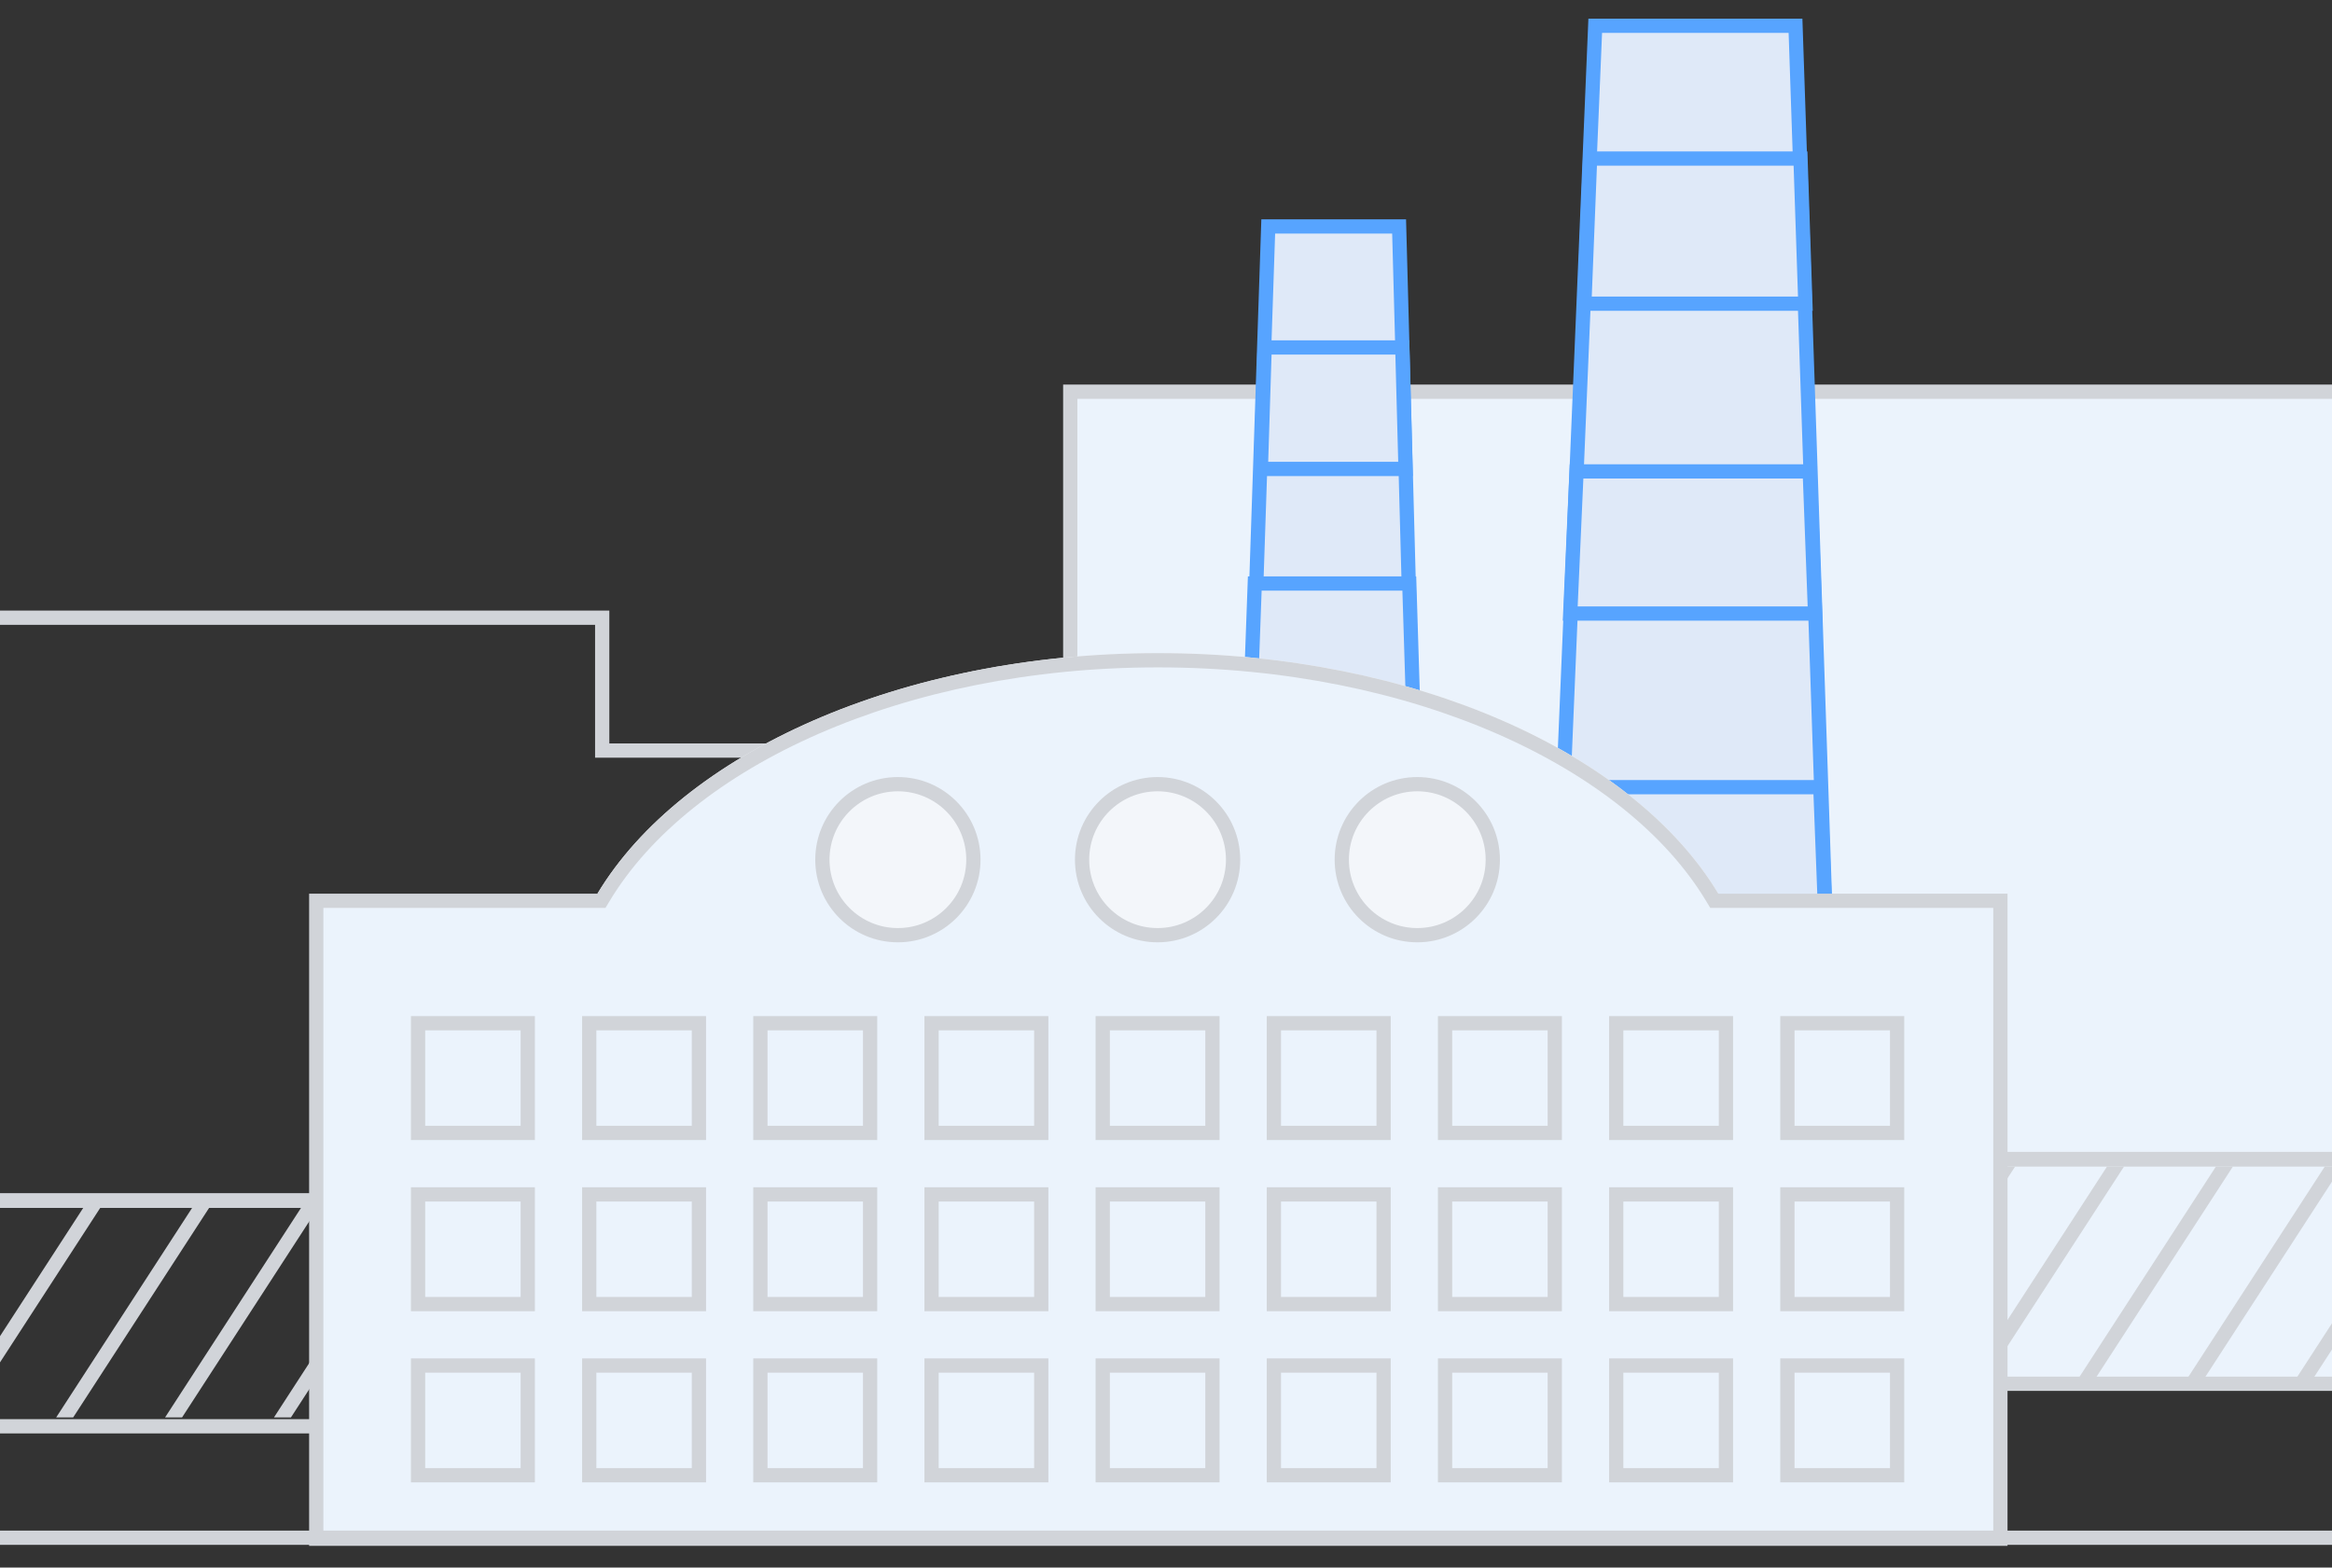
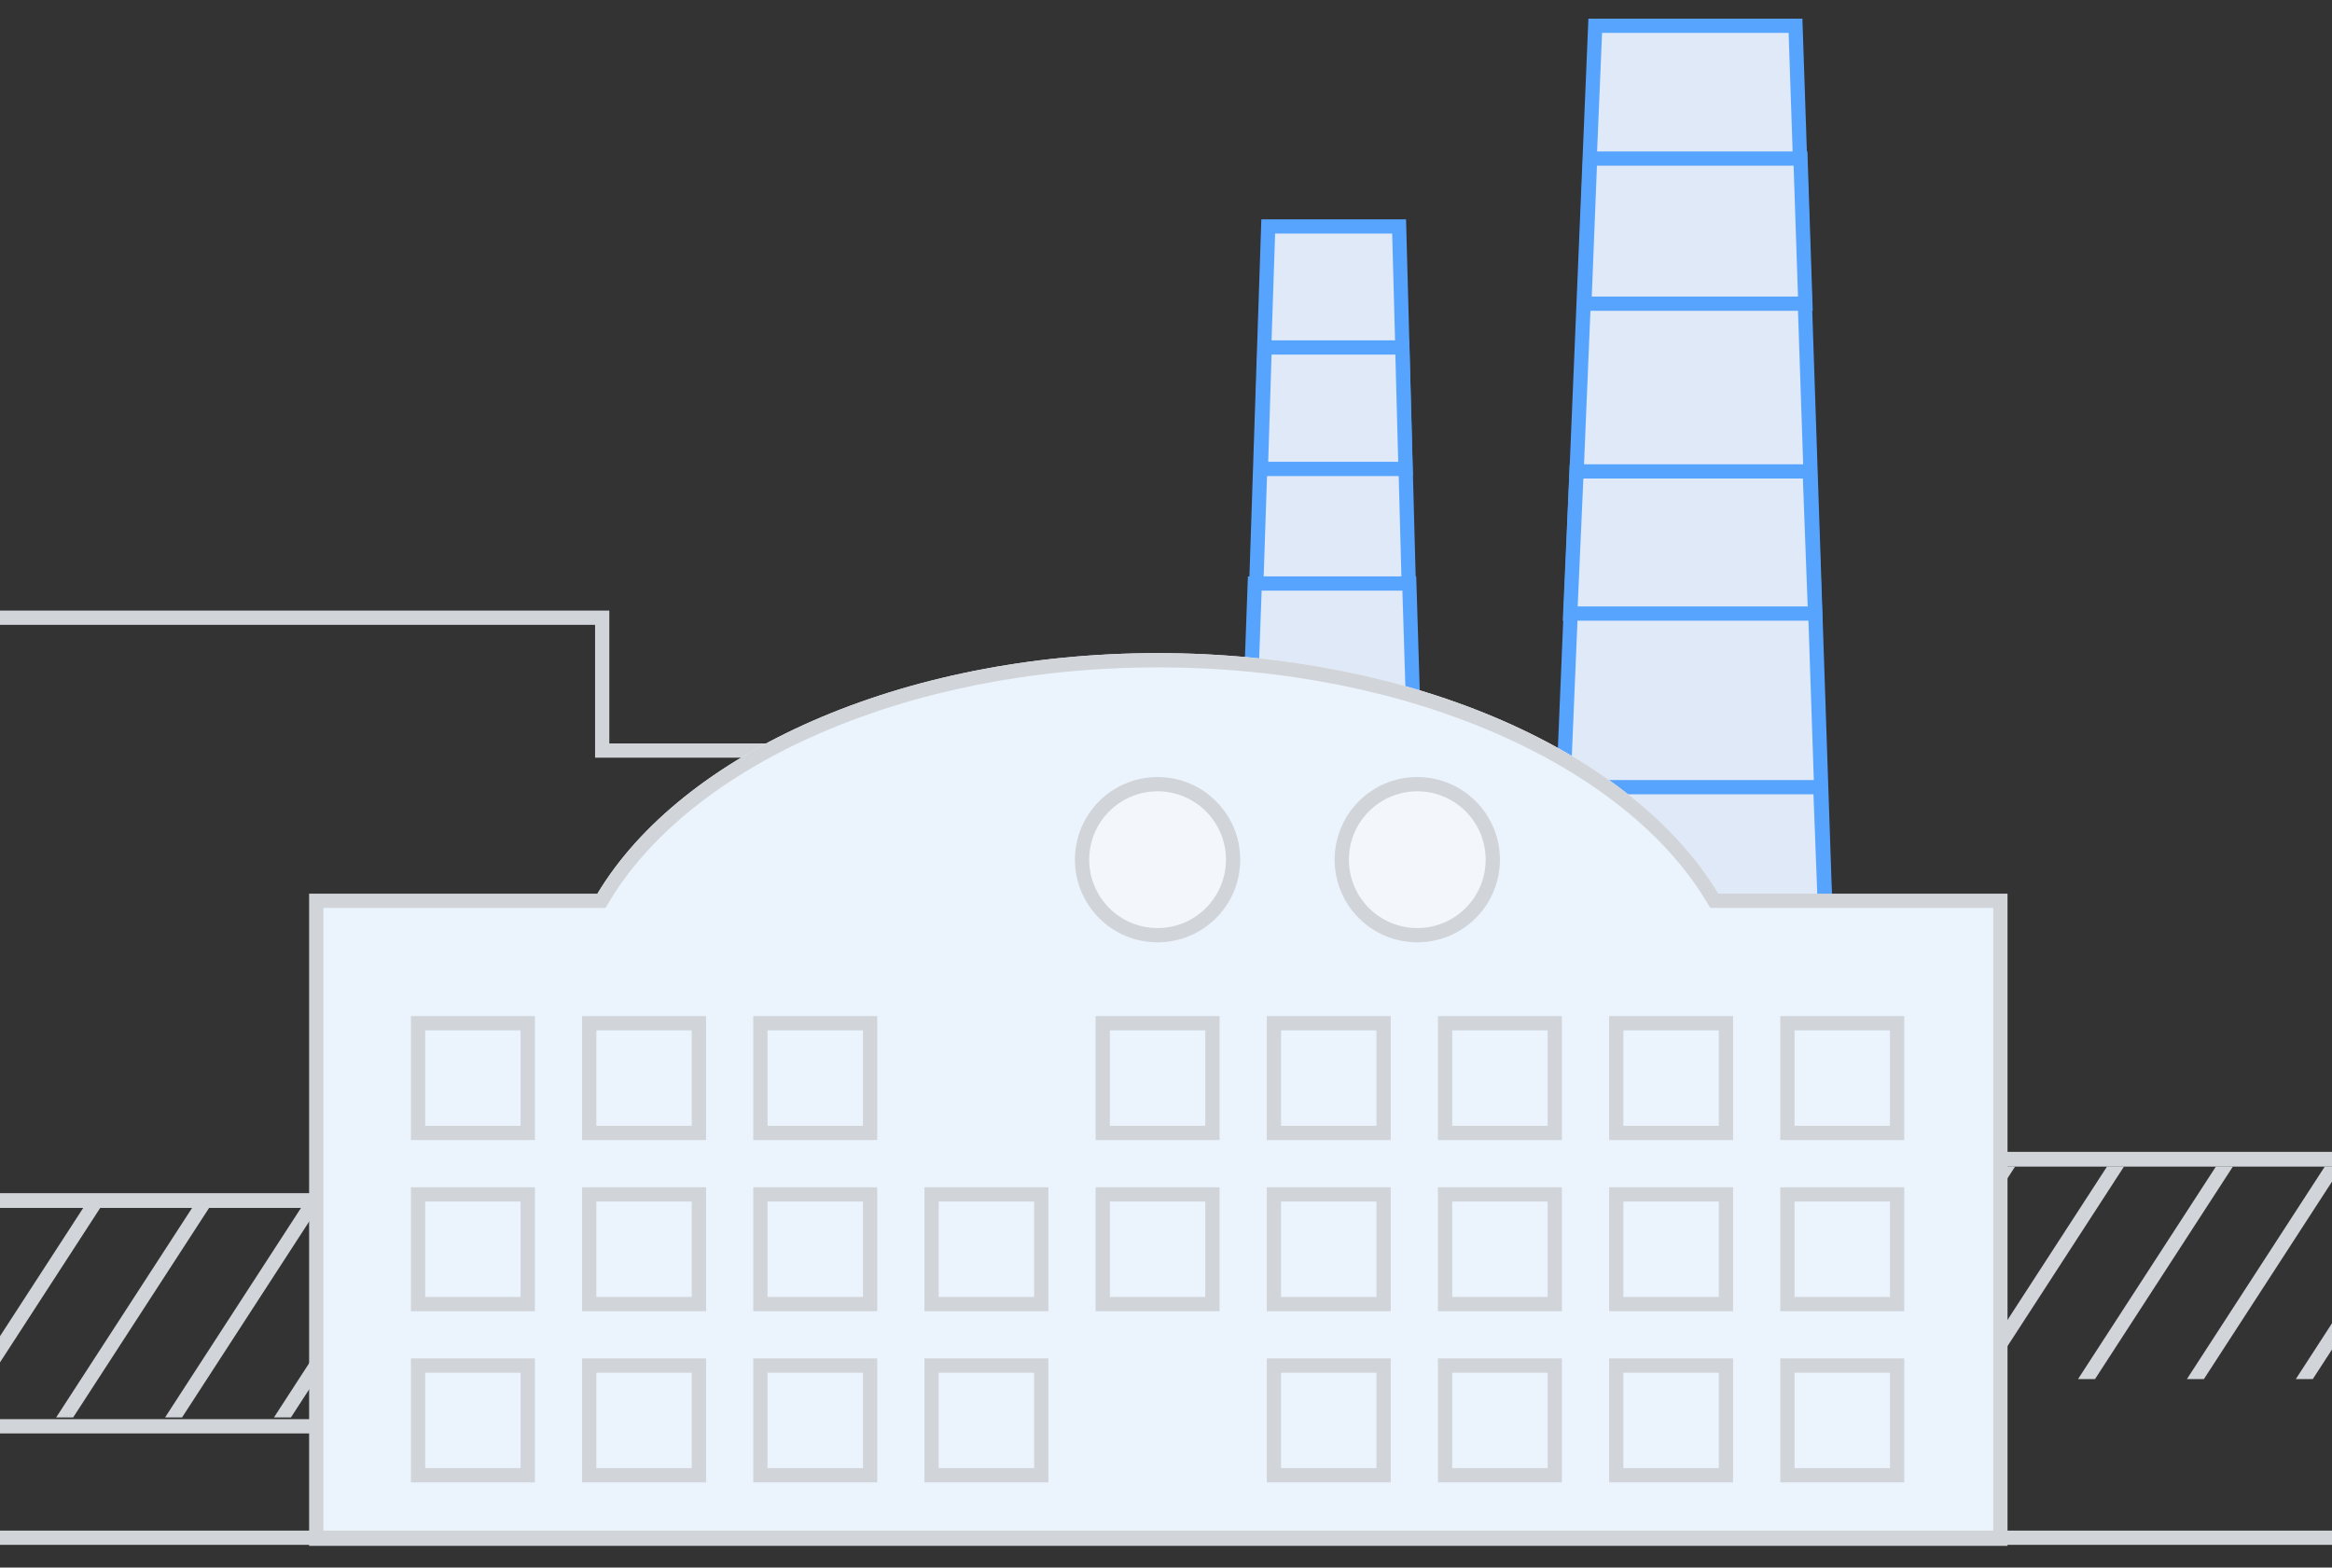
<svg xmlns="http://www.w3.org/2000/svg" width="180" height="121" viewBox="0 0 180 121" fill="none">
  <rect x="0" y="0" width="180" height="121" fill="#333333" stroke="none" />
  <g clip-path="url(#clip0_8455_10371)">
-     <path d="M156.085 30.235H82.61V106.811H187.205V44.351V30.235H156.085Z" fill="#EBF3FC" stroke="#D1D4D9" stroke-width="1.1" />
    <path d="M110.197 99.294L107.993 17.478H97.891L95.158 99.294H110.197Z" fill="#DFE9F8" stroke="#57A4FF" stroke-width="1.1" />
    <path d="M108.489 36.197L108.239 26.819H97.615L97.321 36.197H108.489Z" fill="#DFE9F8" stroke="#57A4FF" stroke-width="1.1" />
    <path d="M109.056 53.964L108.78 45.041H96.852L96.526 53.964H109.056Z" fill="#DFE9F8" stroke="#57A4FF" stroke-width="1.1" />
    <path d="M109.264 75.13L108.974 65.563H96.434L96.091 75.13H109.264Z" fill="#DFE9F8" stroke="#57A4FF" stroke-width="1.139" />
    <path d="M109.946 96.086L109.622 86.064H95.564L95.181 96.086H109.946Z" fill="#DFE9F8" stroke="#57A4FF" stroke-width="1.139" />
    <path d="M141.856 98.839L138.59 1.988H123.131L119.08 98.839H141.856Z" fill="#DFE9F8" stroke="#57A4FF" stroke-width="1.1" />
    <path d="M139.351 23.44L138.975 12.239H122.735L122.291 23.44H139.351Z" fill="#DFE9F8" stroke="#57A4FF" stroke-width="1.1" />
    <path d="M140.1 47.358L139.688 36.385H121.689L121.201 47.358H140.1Z" fill="#DFE9F8" stroke="#57A4FF" stroke-width="1.1" />
    <path d="M140.943 72.188L140.505 60.759H121.423L120.905 72.188H140.943Z" fill="#DFE9F8" stroke="#57A4FF" stroke-width="1.1" />
    <path d="M141.377 96.085L140.891 84.012H119.679L119.104 96.085H141.377Z" fill="#DFE9F8" stroke="#57A4FF" stroke-width="1.139" />
    <path d="M-3.133 47.68H46.482V57.935H67.71V110.094H-3.133" stroke="#D1D4D9" stroke-width="1.1" />
    <path d="M89.373 50.414C109.203 50.414 126.111 58.139 132.63 68.979H46.115C52.634 58.139 69.542 50.414 89.373 50.414Z" fill="#F3F6FA" />
    <path d="M132.63 69.529H132.319L132.159 69.263C125.779 58.655 109.104 50.964 89.372 50.964C69.641 50.964 52.965 58.655 46.586 69.263L46.425 69.529H46.114H24.41V118.771H154.404V69.529H132.63Z" fill="#EBF3FC" stroke="#D1D4D9" stroke-width="1.1" />
    <circle cx="6.378" cy="6.378" r="5.828" transform="matrix(-1 0 0 1 115.774 59.98)" fill="#F3F6FA" stroke="#D1D4D9" stroke-width="1.1" />
    <circle cx="6.378" cy="6.378" r="5.828" transform="matrix(-1 0 0 1 95.728 59.98)" fill="#F3F6FA" stroke="#D1D4D9" stroke-width="1.1" />
-     <circle cx="6.378" cy="6.378" r="5.828" transform="matrix(-1 0 0 1 75.683 59.98)" fill="#F3F6FA" stroke="#D1D4D9" stroke-width="1.1" />
    <rect x="-0.55" y="0.55" width="8.467" height="8.467" transform="matrix(-1 0 0 1 145.881 78.432)" fill="#EBF3FC" stroke="#D1D4D9" stroke-width="1.1" />
    <rect x="-0.55" y="0.55" width="8.467" height="8.467" transform="matrix(-1 0 0 1 132.669 78.432)" fill="#EBF3FC" stroke="#D1D4D9" stroke-width="1.1" />
    <rect x="-0.55" y="0.55" width="8.467" height="8.467" transform="matrix(-1 0 0 1 119.457 78.432)" fill="#EBF3FC" stroke="#D1D4D9" stroke-width="1.1" />
    <rect x="-0.55" y="0.55" width="8.467" height="8.467" transform="matrix(-1 0 0 1 106.245 78.432)" fill="#EBF3FC" stroke="#D1D4D9" stroke-width="1.1" />
    <rect x="-0.55" y="0.55" width="8.467" height="8.467" transform="matrix(-1 0 0 1 93.033 78.432)" fill="#EBF3FC" stroke="#D1D4D9" stroke-width="1.1" />
-     <rect x="-0.55" y="0.55" width="8.467" height="8.467" transform="matrix(-1 0 0 1 79.821 78.432)" fill="#EBF3FC" stroke="#D1D4D9" stroke-width="1.1" />
    <rect x="-0.55" y="0.55" width="8.467" height="8.467" transform="matrix(-1 0 0 1 66.609 78.432)" fill="#EBF3FC" stroke="#D1D4D9" stroke-width="1.1" />
    <rect x="-0.55" y="0.55" width="8.467" height="8.467" transform="matrix(-1 0 0 1 53.398 78.432)" fill="#EBF3FC" stroke="#D1D4D9" stroke-width="1.1" />
    <rect x="-0.55" y="0.55" width="8.467" height="8.467" transform="matrix(-1 0 0 1 40.186 78.432)" fill="#EBF3FC" stroke="#D1D4D9" stroke-width="1.1" />
    <rect x="-0.55" y="0.55" width="8.467" height="8.467" transform="matrix(-1 0 0 1 145.881 91.644)" fill="#EBF3FC" stroke="#D1D4D9" stroke-width="1.1" />
    <rect x="-0.55" y="0.55" width="8.467" height="8.467" transform="matrix(-1 0 0 1 132.669 91.644)" fill="#EBF3FC" stroke="#D1D4D9" stroke-width="1.1" />
    <rect x="-0.55" y="0.55" width="8.467" height="8.467" transform="matrix(-1 0 0 1 119.457 91.644)" fill="#EBF3FC" stroke="#D1D4D9" stroke-width="1.1" />
    <rect x="-0.55" y="0.55" width="8.467" height="8.467" transform="matrix(-1 0 0 1 106.245 91.644)" fill="#EBF3FC" stroke="#D1D4D9" stroke-width="1.1" />
    <rect x="-0.55" y="0.55" width="8.467" height="8.467" transform="matrix(-1 0 0 1 93.033 91.644)" fill="#EBF3FC" stroke="#D1D4D9" stroke-width="1.1" />
    <rect x="-0.55" y="0.55" width="8.467" height="8.467" transform="matrix(-1 0 0 1 79.821 91.644)" fill="#EBF3FC" stroke="#D1D4D9" stroke-width="1.1" />
    <rect x="-0.55" y="0.55" width="8.467" height="8.467" transform="matrix(-1 0 0 1 66.609 91.644)" fill="#EBF3FC" stroke="#D1D4D9" stroke-width="1.1" />
    <rect x="-0.55" y="0.55" width="8.467" height="8.467" transform="matrix(-1 0 0 1 53.398 91.644)" fill="#EBF3FC" stroke="#D1D4D9" stroke-width="1.1" />
    <rect x="-0.55" y="0.55" width="8.467" height="8.467" transform="matrix(-1 0 0 1 40.186 91.644)" fill="#EBF3FC" stroke="#D1D4D9" stroke-width="1.1" />
    <rect x="-0.55" y="0.55" width="8.467" height="8.467" transform="matrix(-1 0 0 1 145.881 104.855)" fill="#EBF3FC" stroke="#D1D4D9" stroke-width="1.1" />
    <rect x="-0.55" y="0.55" width="8.467" height="8.467" transform="matrix(-1 0 0 1 132.669 104.855)" fill="#EBF3FC" stroke="#D1D4D9" stroke-width="1.1" />
    <rect x="-0.55" y="0.55" width="8.467" height="8.467" transform="matrix(-1 0 0 1 119.457 104.855)" fill="#EBF3FC" stroke="#D1D4D9" stroke-width="1.1" />
    <rect x="-0.55" y="0.55" width="8.467" height="8.467" transform="matrix(-1 0 0 1 106.245 104.855)" fill="#EBF3FC" stroke="#D1D4D9" stroke-width="1.1" />
-     <rect x="-0.55" y="0.55" width="8.467" height="8.467" transform="matrix(-1 0 0 1 93.033 104.855)" fill="#EBF3FC" stroke="#D1D4D9" stroke-width="1.1" />
    <rect x="-0.55" y="0.55" width="8.467" height="8.467" transform="matrix(-1 0 0 1 79.821 104.855)" fill="#EBF3FC" stroke="#D1D4D9" stroke-width="1.1" />
    <rect x="-0.55" y="0.55" width="8.467" height="8.467" transform="matrix(-1 0 0 1 66.609 104.855)" fill="#EBF3FC" stroke="#D1D4D9" stroke-width="1.1" />
    <rect x="-0.55" y="0.55" width="8.467" height="8.467" transform="matrix(-1 0 0 1 53.398 104.855)" fill="#EBF3FC" stroke="#D1D4D9" stroke-width="1.1" />
    <rect x="-0.55" y="0.55" width="8.467" height="8.467" transform="matrix(-1 0 0 1 40.186 104.855)" fill="#EBF3FC" stroke="#D1D4D9" stroke-width="1.1" />
    <g clip-path="url(#clip1_8455_10371)">
      <path d="M2.546 87.269L-34.893 144.978" stroke="#D1D4D9" stroke-width="1.1" />
      <path d="M10.952 87.269L-26.488 144.978" stroke="#D1D4D9" stroke-width="1.1" />
      <path d="M19.356 87.269L-18.083 144.978" stroke="#D1D4D9" stroke-width="1.1" />
      <path d="M27.761 87.269L-9.678 144.978" stroke="#D1D4D9" stroke-width="1.1" />
      <path d="M36.166 87.269L-1.274 144.978" stroke="#D1D4D9" stroke-width="1.1" />
      <path d="M44.571 87.269L7.131 144.978" stroke="#D1D4D9" stroke-width="1.1" />
      <path d="M52.976 87.269L15.536 144.978" stroke="#D1D4D9" stroke-width="1.1" />
      <path d="M61.38 87.269L23.94 144.978" stroke="#D1D4D9" stroke-width="1.1" />
    </g>
    <g clip-path="url(#clip2_8455_10371)">
      <path d="M158.606 84.309L121.167 142.018" stroke="#D1D4D9" stroke-width="1.1" />
      <path d="M167.011 84.309L129.572 142.018" stroke="#D1D4D9" stroke-width="1.1" />
      <path d="M175.416 84.309L137.977 142.018" stroke="#D1D4D9" stroke-width="1.1" />
      <path d="M183.82 84.309L146.381 142.018" stroke="#D1D4D9" stroke-width="1.1" />
      <path d="M192.226 84.309L154.786 142.018" stroke="#D1D4D9" stroke-width="1.1" />
      <path d="M200.63 84.309L163.191 142.018" stroke="#D1D4D9" stroke-width="1.1" />
      <path d="M209.035 84.309L171.596 142.018" stroke="#D1D4D9" stroke-width="1.1" />
      <path d="M217.44 84.309L180.001 142.018" stroke="#D1D4D9" stroke-width="1.1" />
    </g>
    <rect width="27.107" height="1.139" transform="matrix(-1 0 0 1 23.974 92.099)" fill="#D1D4D9" />
    <rect width="30.068" height="1.139" transform="matrix(-1 0 0 1 184.566 88.91)" fill="#D1D4D9" />
    <rect x="-5.088" y="118.145" width="193.177" height="1.1" fill="#D1D4D9" />
  </g>
  <defs>
    <clipPath id="clip0_8455_10371">
      <rect width="180" height="120" fill="white" transform="translate(0 0.974)" />
    </clipPath>
    <clipPath id="clip1_8455_10371">
      <rect width="27.107" height="16.401" fill="white" transform="translate(-3.133 93.011)" />
    </clipPath>
    <clipPath id="clip2_8455_10371">
      <rect width="33.713" height="16.401" fill="white" transform="translate(154.726 90.05)" />
    </clipPath>
  </defs>
</svg>